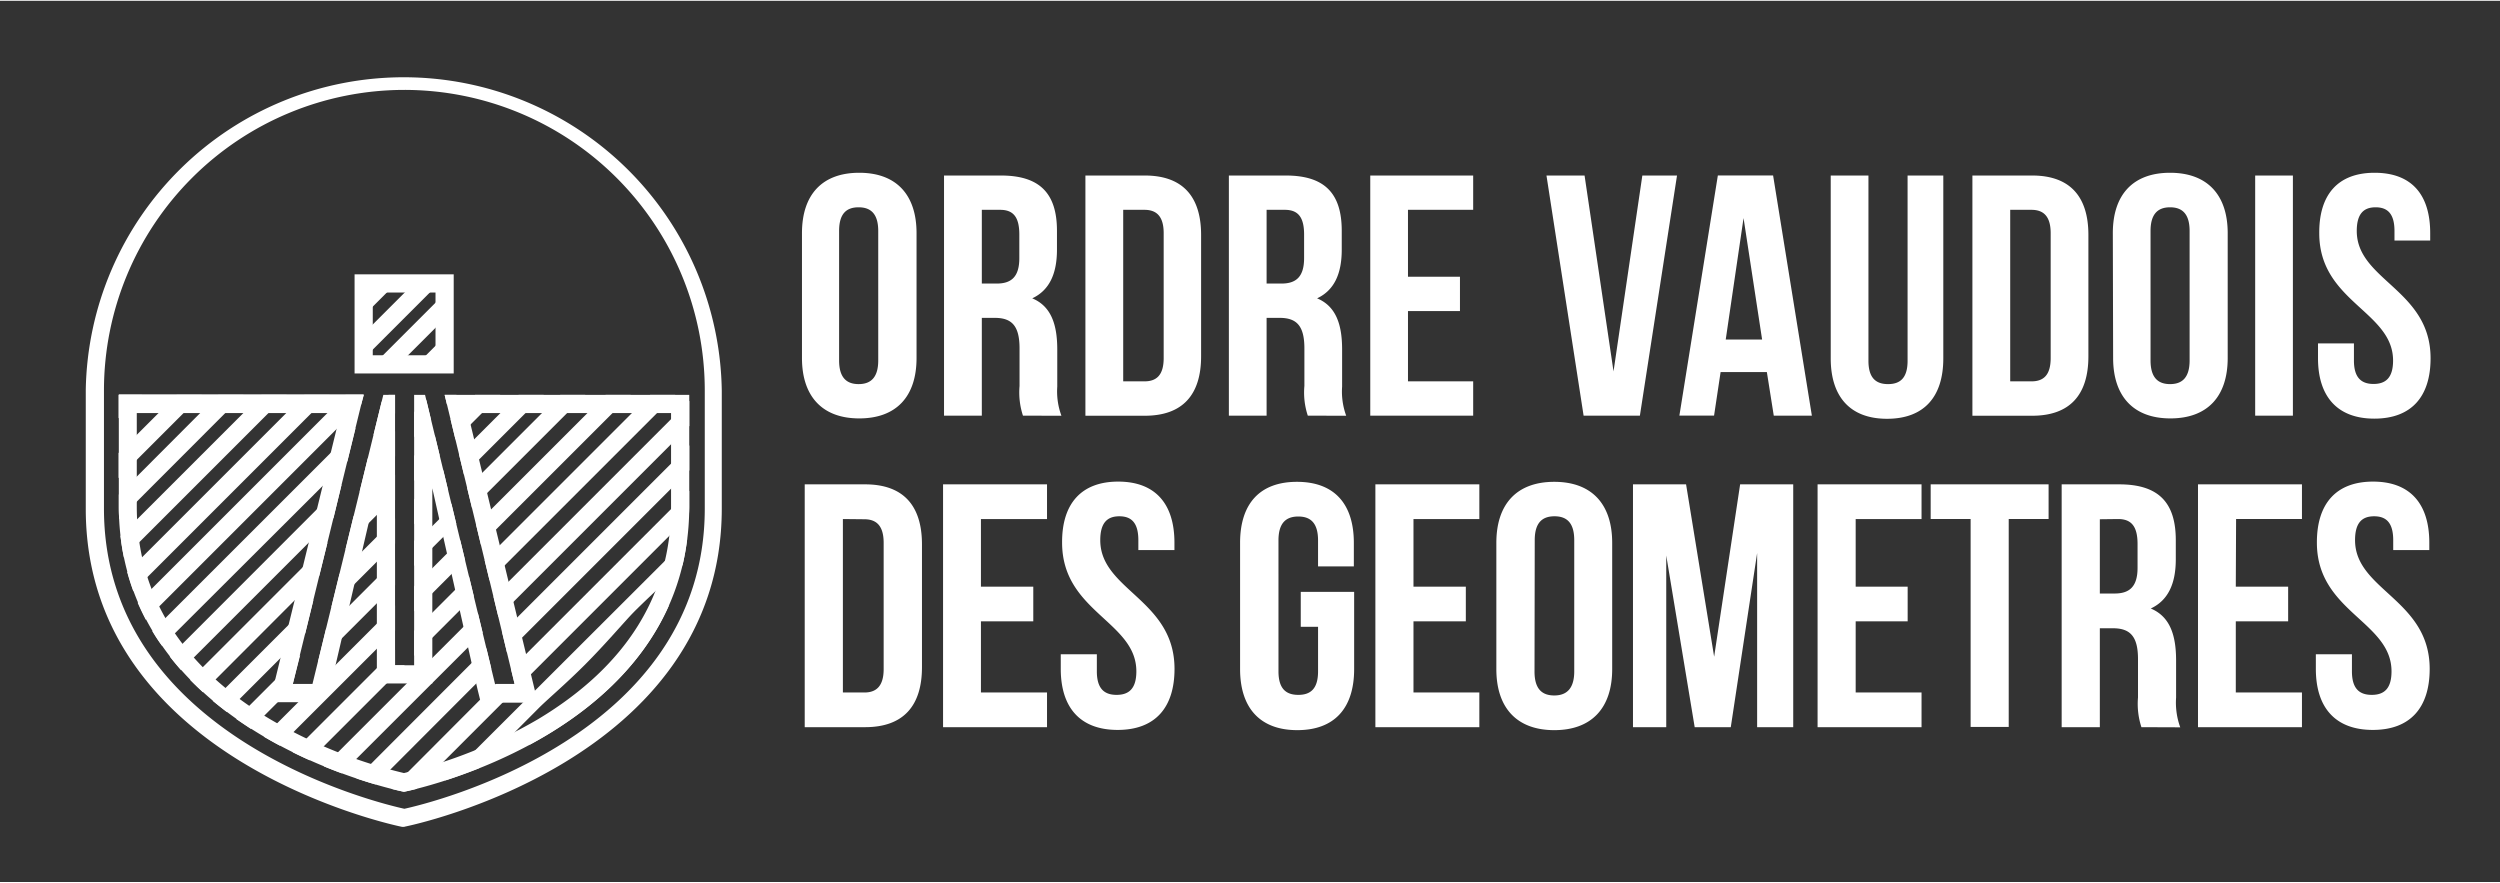
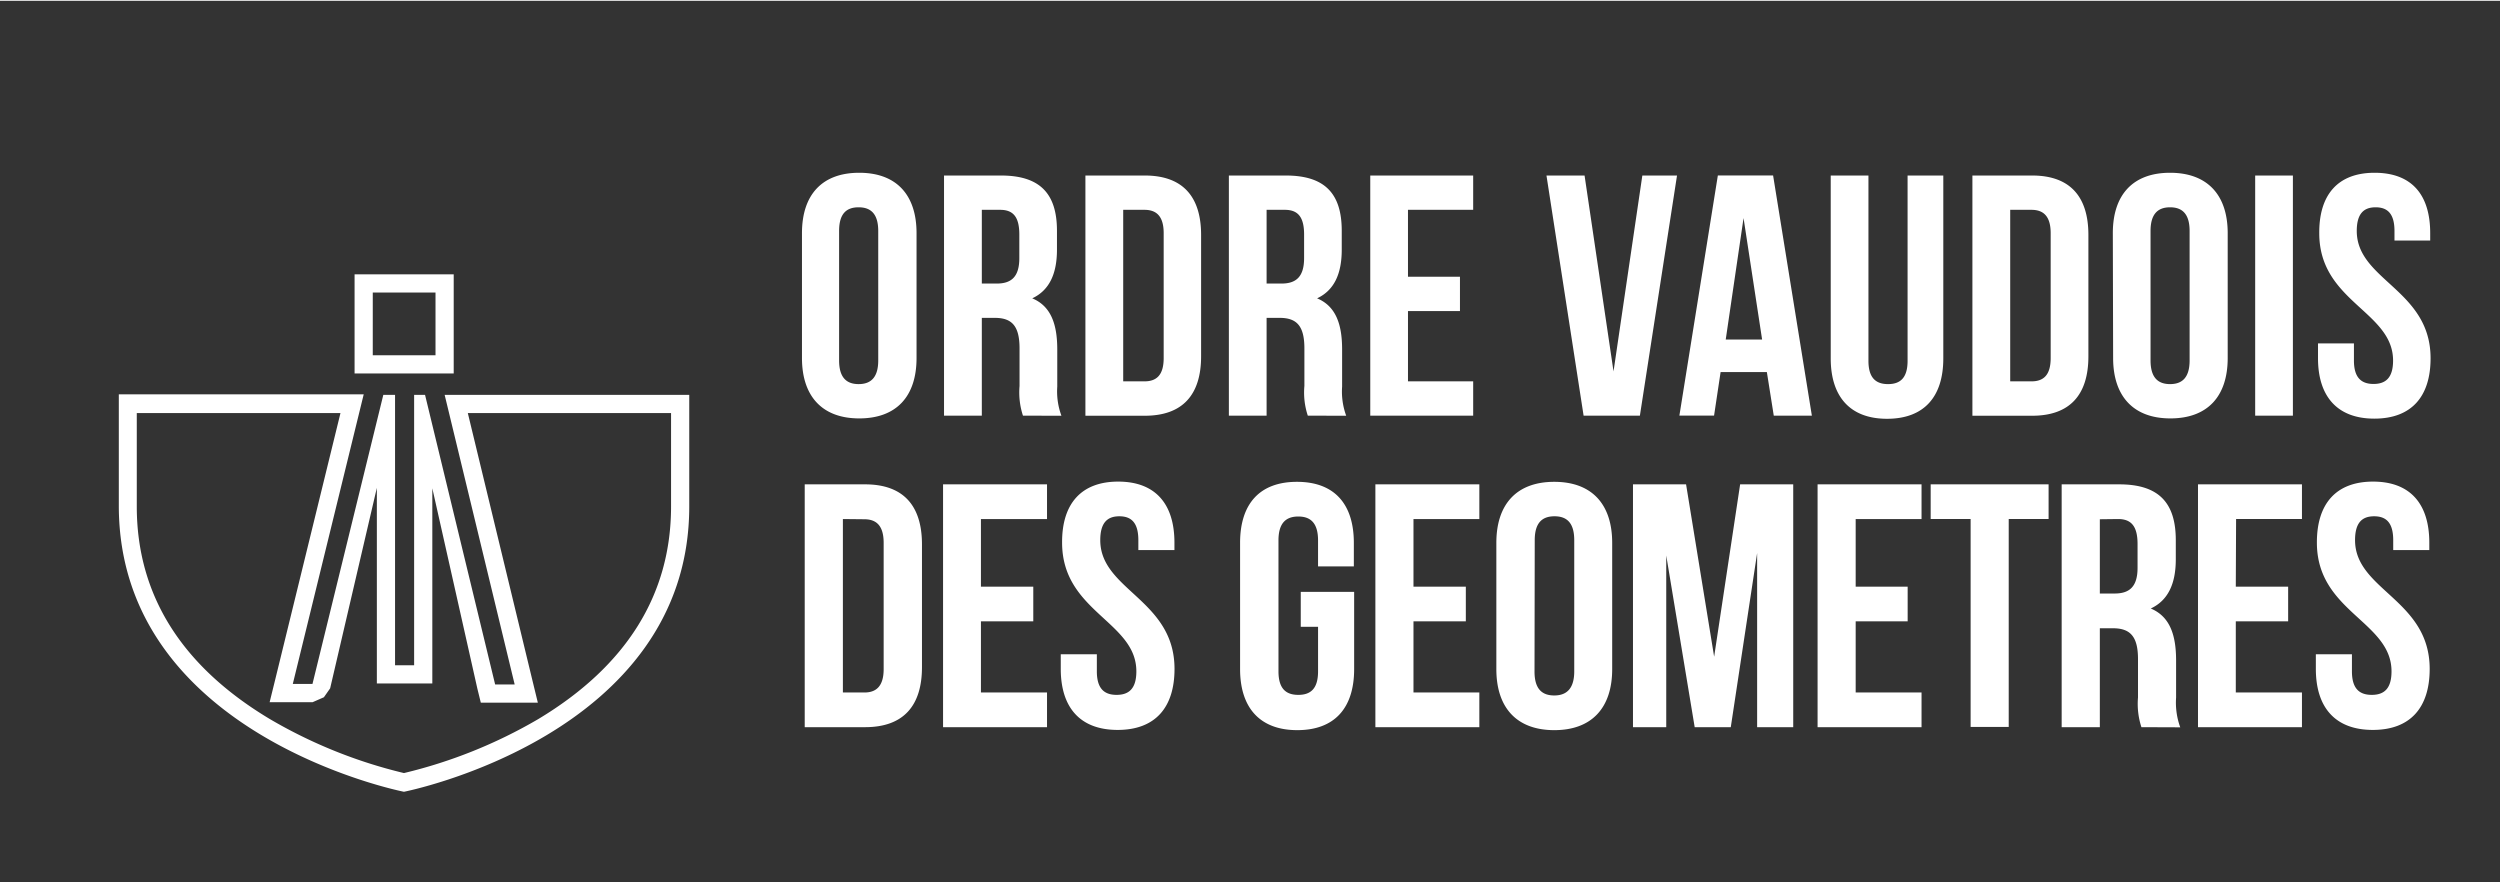
<svg xmlns="http://www.w3.org/2000/svg" viewBox="0 0 336.67 118.67" width="337" height="119">
  <rect x="0" y="0" width="336.67" height="118.67" fill="#333333" stroke="none" />
  <defs>
    <style>.cls-1{fill:#fff}</style>
  </defs>
  <g id="noir">
-     <path class="cls-1" d="M54.4 111.25h-.23c-.43-.08-42.62-8.7-42.62-42.82v-16a42.83 42.83 0 0 1 85.65.09v15.86c0 34.12-42.19 42.74-42.61 42.82zm0-99.25A40.48 40.48 0 0 0 14 52.44V68.38c0 30.87 37.16 39.71 40.46 40.43 3.29-.72 40.45-9.56 40.45-40.43V52.44A40.48 40.48 0 0 0 54.41 12z" />
-     <path class="cls-1" d="M15.97 53.07v3.15l3.15-3.15h-3.15zM23.8 53.07l-7.83 7.83v3.37l11.2-11.2H23.8zM29.4 53.07L16 66.5v1.59c0 .59 0 1.15.06 1.72l16.72-16.74zM35.22 53.07l-19 19c.12 1 .27 2 .47 2.91L38.6 53.07zM53.46 37.92h-3.38l-1.25 1.25v3.38l4.63-4.63zM48.83 48.34l10.42-10.42h-3.38l-7.04 7.04v3.38zM41 53.07L17.13 76.94c.24.88.52 1.74.82 2.57l26.44-26.44zM53.87 48.82l5.86-5.86v-3.38l-9.24 9.24h3.38zM49 53.07h-2.46l-28 28c.34.78.71 1.55 1.1 2.29l29-29zM59.67 48.82l.06-.06v-3.38l-3.44 3.44h3.38zM52.33 53.07l-.94.95-1.1 4.47 2.91-2.91v-2.51h-.87zM47.89 57.52L20.51 84.89c.42.71.86 1.39 1.33 2L46.79 62zM46 65.15L22.86 88.31c.5.64 1 1.25 1.53 1.84l20.53-20.52zM58.06 56.48l-.65-2.71-1.64 1.63v3.38l2.29-2.3zM60.19 54.36l1.29-1.29h-1.6l.31 1.29zM48.42 66.13l4.78-4.78v-3.38l-3.68 3.68-1.1 4.48zM59.21 61.22l-.66-2.72-2.78 2.78v3.38l3.44-3.44zM49.16 70.83l2.11-2.11.86-.42 1.07-1.07v-3.38l-1.93 1.92-.16-.69-.95.95-.54 1.39-2.01 2.01-1.09 4.48 1.97-1.98.67-1.1zM44.11 72.94L25.6 91.45c.56.57 1.13 1.12 1.72 1.66L43 77.41zM61.34 59.09l6.02-6.02h-3.38l-3.3 3.3.66 2.72zM53.2 69.72l-7.48 7.48-1.1 4.47 8.58-8.58v-3.37zM42.21 80.7L28.64 94.27c.62.52 1.25 1 1.88 1.5l10.59-10.59zM55.77 70.52l1.46-1.45-.02-2.71 1.31-1.32.68 2.05 1.15-1.15-.65-2.72-3.93 3.93v3.37zM62.48 63.81l10.74-10.74h-3.38l-8.02 8.02.66 2.72zM63.57 68.32l15.25-15.25h-3.38L62.91 65.6l.66 2.72zM39.43 92l1-3.92-8.63 8.63c.67.47 1.35.92 2 1.35l6-6zM43.9 84.61l-1.09 4.47L53.2 78.69v-3.38l-9.3 9.3zM60.79 67.72l-.92.92-.28.73-1.5 1.5-.38-.07-1.94 1.94v3.38l5.68-5.67-.66-2.73zM61.98 72.65l-6.21 6.21v3.38l6.87-6.87-.66-2.72zM53.2 81.43L35.52 99.1c.73.43 1.45.83 2.17 1.21l15.51-15.5zM64.76 73.24l20.18-20.17h-3.38L64.11 70.52l.65 2.72zM53.2 89.48v-2.06L39.42 101.2c.78.39 1.54.75 2.3 1.08l12.8-12.8zM55.77 84.85v3.38l8.04-8.04-.66-2.72-7.38 7.38zM65.93 78.07l25-25h-3.38L65.27 75.35l.66 2.72zM67.12 82.97l25.71-25.71v-3.38L66.46 80.25l.66 2.72zM64.34 82.38L43.61 103.1c.84.34 1.65.66 2.43.94L65 85.1zM65.5 87.19L48 104.72c.94.32 1.8.59 2.57.81l15.59-15.62zM68.28 87.79l24.55-24.55v-3.37l-25.2 25.2.65 2.72zM92.82 68.09V66l-24 24 .49 2h-2.54l-14.08 14.12c1.08.28 1.71.4 1.71.4s.6-.11 1.66-.38l36.71-36.72c.02-.42.05-.87.05-1.33zM78.73 89.45c2.75-2.75 5.32-5.78 6.5-7S89 78.85 91.92 76a33.2 33.2 0 0 0 .62-3.57L59.92 105c1.36-.43 2.9-1 4.56-1.64l8.19-8.23c1.23-1.2 3.61-3.23 6.06-5.68zM90.12 81.34l-18.94 18.93c7.26-3.88 14.97-9.9 18.94-18.93z" />
    <path class="cls-1" d="M90.37 55.52V68.1c0 11.86-6 21.5-17.9 28.64A66.22 66.22 0 0 1 54.4 104a66 66 0 0 1-18.07-7.28C24.44 89.6 18.42 80 18.42 68.1V55.52h27.43l-8.8 35.94-.74 3h5.78l1.53-.67.84-1.2 6.29-27v26.34h7.47V65.65l6.07 27 .46 1.87h7.68l-.73-3-8.7-36h27.37m2.45-2.45H59.88l9.43 39h-2.63l-9.44-39h-1.47v36.41H53.2V53.07h-1.58L42.08 92h-2.65l9.55-39H16v15c0 31 38.4 38.52 38.4 38.52S92.82 99 92.82 68.1v-15zM61.1 50.19H47.75V36.84H61.1zm-10.9-2.45h8.45v-8.45H50.2zM108 31.29c0-5.18 2.72-8.13 7.71-8.13s7.72 2.95 7.72 8.13v16.82c0 5.18-2.72 8.13-7.72 8.13s-7.71-3-7.71-8.13zm5 17.14c0 2.31 1 3.19 2.63 3.19s2.64-.88 2.64-3.19V31c0-2.31-1-3.19-2.64-3.19S113 28.66 113 31zM137.76 55.87a10.09 10.09 0 0 1-.46-4v-5.05c0-3-1-4.12-3.33-4.12h-1.75v13.17h-5.09V23.53h7.67c5.27 0 7.54 2.45 7.54 7.44v2.54c0 3.33-1.07 5.5-3.33 6.56 2.54 1.06 3.37 3.51 3.37 6.89v5a9.46 9.46 0 0 0 .56 3.92zm-5.54-27.72v9.93h2c1.9 0 3.05-.83 3.05-3.42v-3.18c0-2.32-.78-3.33-2.58-3.33zM146.17 23.53h8c5.09 0 7.58 2.82 7.58 8v16.35c0 5.18-2.49 8-7.58 8h-8zm5.09 4.62v23.1h2.86c1.62 0 2.59-.83 2.59-3.14V31.29c0-2.31-1-3.14-2.59-3.14zM176.12 55.87a9.89 9.89 0 0 1-.46-4v-5.05c0-3-1-4.12-3.33-4.12h-1.76v13.17h-5.08V23.53h7.67c5.27 0 7.53 2.45 7.53 7.44v2.54c0 3.33-1.06 5.5-3.32 6.56 2.54 1.06 3.37 3.51 3.37 6.89v5a9.46 9.46 0 0 0 .55 3.92zm-5.55-27.72v9.93h2c1.89 0 3.05-.83 3.05-3.42v-3.18c0-2.32-.79-3.33-2.59-3.33zM189.61 37.16h7v4.62h-7v9.47h8.78v4.62h-13.86V23.53h13.86v4.62h-8.78zM217.29 49.91l3.88-26.38h4.67l-5 32.34h-7.58l-5-32.34h5.13zM244 55.87h-5.13l-.93-5.87h-6.23l-.88 5.86h-4.67l5.18-32.34h7.44zm-11.6-10.25h4.9l-2.5-16.36zM251.62 23.53v24.95c0 2.31 1 3.14 2.64 3.14s2.63-.83 2.63-3.14V23.53h4.81v24.63c0 5.17-2.59 8.13-7.58 8.13s-7.58-3-7.58-8.13V23.53zM265.62 23.53h8.05c5.08 0 7.57 2.82 7.57 8v16.35c0 5.18-2.49 8-7.57 8h-8.05zm5.09 4.62v23.1h2.86c1.62 0 2.59-.83 2.59-3.14V31.29c0-2.31-1-3.14-2.59-3.14zM284.53 31.29c0-5.18 2.72-8.13 7.71-8.13s7.76 2.95 7.76 8.13v16.82c0 5.18-2.73 8.13-7.72 8.13s-7.71-3-7.71-8.13zm5.08 17.14c0 2.31 1 3.19 2.63 3.19s2.63-.88 2.63-3.19V31c0-2.31-1-3.19-2.63-3.19s-2.63.88-2.63 3.19zM303.7 23.53h5.08v32.34h-5.08zM319.78 23.16c5 0 7.49 2.95 7.49 8.13v1h-4.81V31c0-2.31-.92-3.19-2.54-3.19s-2.54.88-2.54 3.19c0 6.65 9.94 7.9 9.94 17.14 0 5.18-2.59 8.13-7.58 8.13s-7.58-3-7.58-8.13v-2H317v2.31c0 2.31 1 3.15 2.64 3.15s2.63-.84 2.63-3.15c0-6.65-9.94-7.9-9.94-17.14-.04-5.2 2.51-8.15 7.45-8.15zM108.37 65.12h8.13c5.14 0 7.66 2.85 7.66 8.08v16.54c0 5.23-2.52 8.08-7.66 8.08h-8.13zm5.14 4.67v23.36h2.9c1.59 0 2.59-.85 2.59-3.15V73c0-2.34-1-3.18-2.61-3.18zM132.1 78.9h7.05v4.67h-7.05v9.58h8.9v4.67h-14v-32.7h14v4.67h-8.9zM150.59 64.75c5 0 7.57 3 7.57 8.22v1h-4.86v-1.33c0-2.34-.93-3.22-2.56-3.22s-2.57.88-2.57 3.22c0 6.73 10 8 10 17.33 0 5.23-2.62 8.22-7.66 8.22s-7.66-3-7.66-8.22V88h4.86v2.3c0 2.33 1 3.17 2.66 3.17s2.66-.84 2.66-3.17c0-6.73-10-8-10-17.33-.03-5.23 2.57-8.22 7.56-8.22zM175.17 79.6h7.19V90c0 5.23-2.62 8.22-7.66 8.22S167 95.2 167 90V73c0-5.23 2.61-8.22 7.66-8.22s7.66 3 7.66 8.22v3.17h-4.82v-3.5c0-2.34-1-3.22-2.66-3.22s-2.67.88-2.67 3.22V90.3c0 2.33 1 3.17 2.67 3.17s2.66-.84 2.66-3.17v-6h-2.33zM190.35 78.9h7.05v4.67h-7.05v9.58h8.87v4.67h-14v-32.7h14v4.67h-8.87zM201.51 73c0-5.23 2.75-8.22 7.8-8.22s7.8 3 7.8 8.22v17c0 5.23-2.76 8.22-7.8 8.22s-7.8-3-7.8-8.22zm5.14 17.33c0 2.33 1 3.22 2.66 3.22s2.69-.92 2.69-3.25V72.64c0-2.34-1-3.22-2.66-3.22s-2.66.88-2.66 3.22zM230.84 88.33l3.5-23.21h7.15v32.7h-4.86V74.37l-3.55 23.45h-4.86l-3.83-23.12v23.12h-4.48v-32.7h7.15zM249.9 78.9h7v4.67h-7v9.58h8.87v4.67h-14v-32.7h14v4.67h-8.87zM260 65.12h15.88v4.67h-5.37v28h-5.13v-28H260zM288.38 97.82a10.14 10.14 0 0 1-.46-4v-5.16c0-3-1-4.16-3.37-4.16h-1.77v13.32h-5.14v-32.7h7.75c5.33 0 7.62 2.48 7.62 7.52v2.57c0 3.36-1.08 5.56-3.37 6.63 2.57 1.08 3.41 3.55 3.41 7v5a9.73 9.73 0 0 0 .56 4zm-5.6-28v10h2c1.91 0 3.08-.84 3.08-3.45v-3.22c0-2.33-.8-3.36-2.62-3.36zM301.09 78.9h7.05v4.67h-7.05v9.58H310v4.67h-14v-32.7h14v4.67h-8.87zM319.58 64.75c5 0 7.57 3 7.57 8.22v1h-4.86v-1.33c0-2.34-.93-3.22-2.57-3.22s-2.57.88-2.57 3.22c0 6.73 10.05 8 10.05 17.33 0 5.23-2.62 8.22-7.66 8.22s-7.67-3-7.67-8.22V88h4.86v2.3c0 2.33 1 3.17 2.67 3.17s2.66-.84 2.66-3.17c0-6.73-10.05-8-10.05-17.33-.01-5.23 2.57-8.22 7.57-8.22z" />
  </g>
</svg>